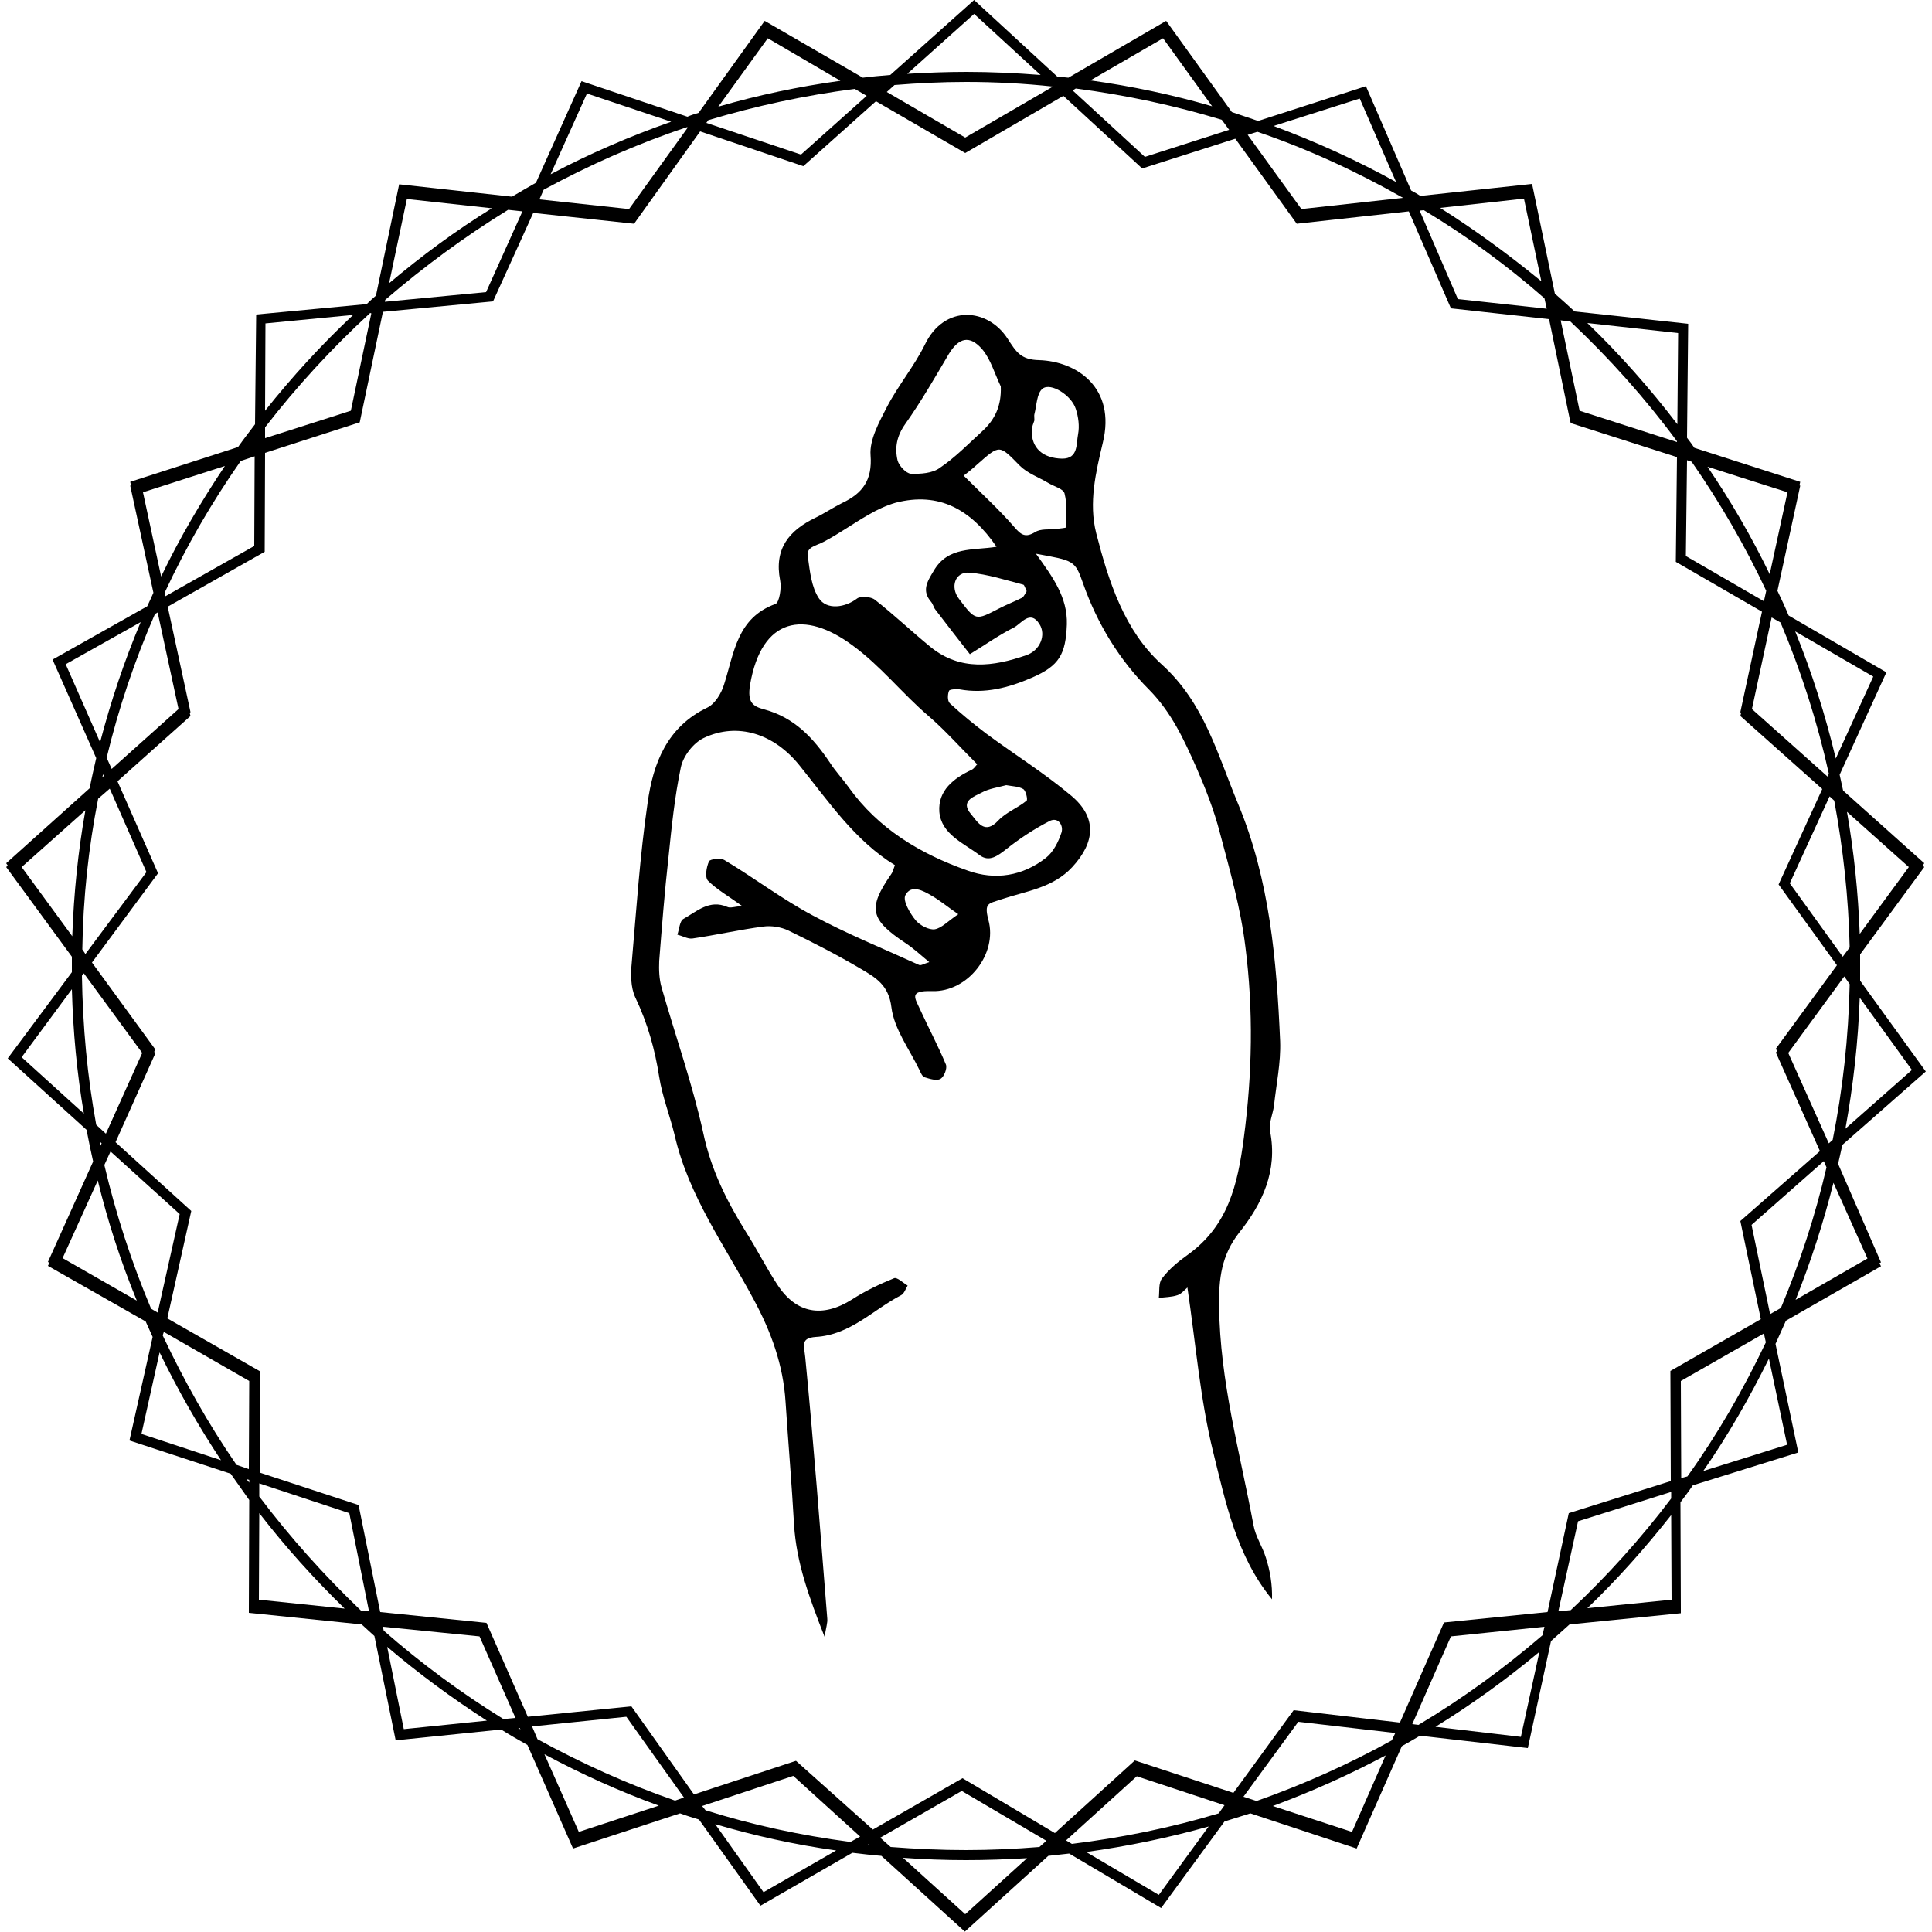
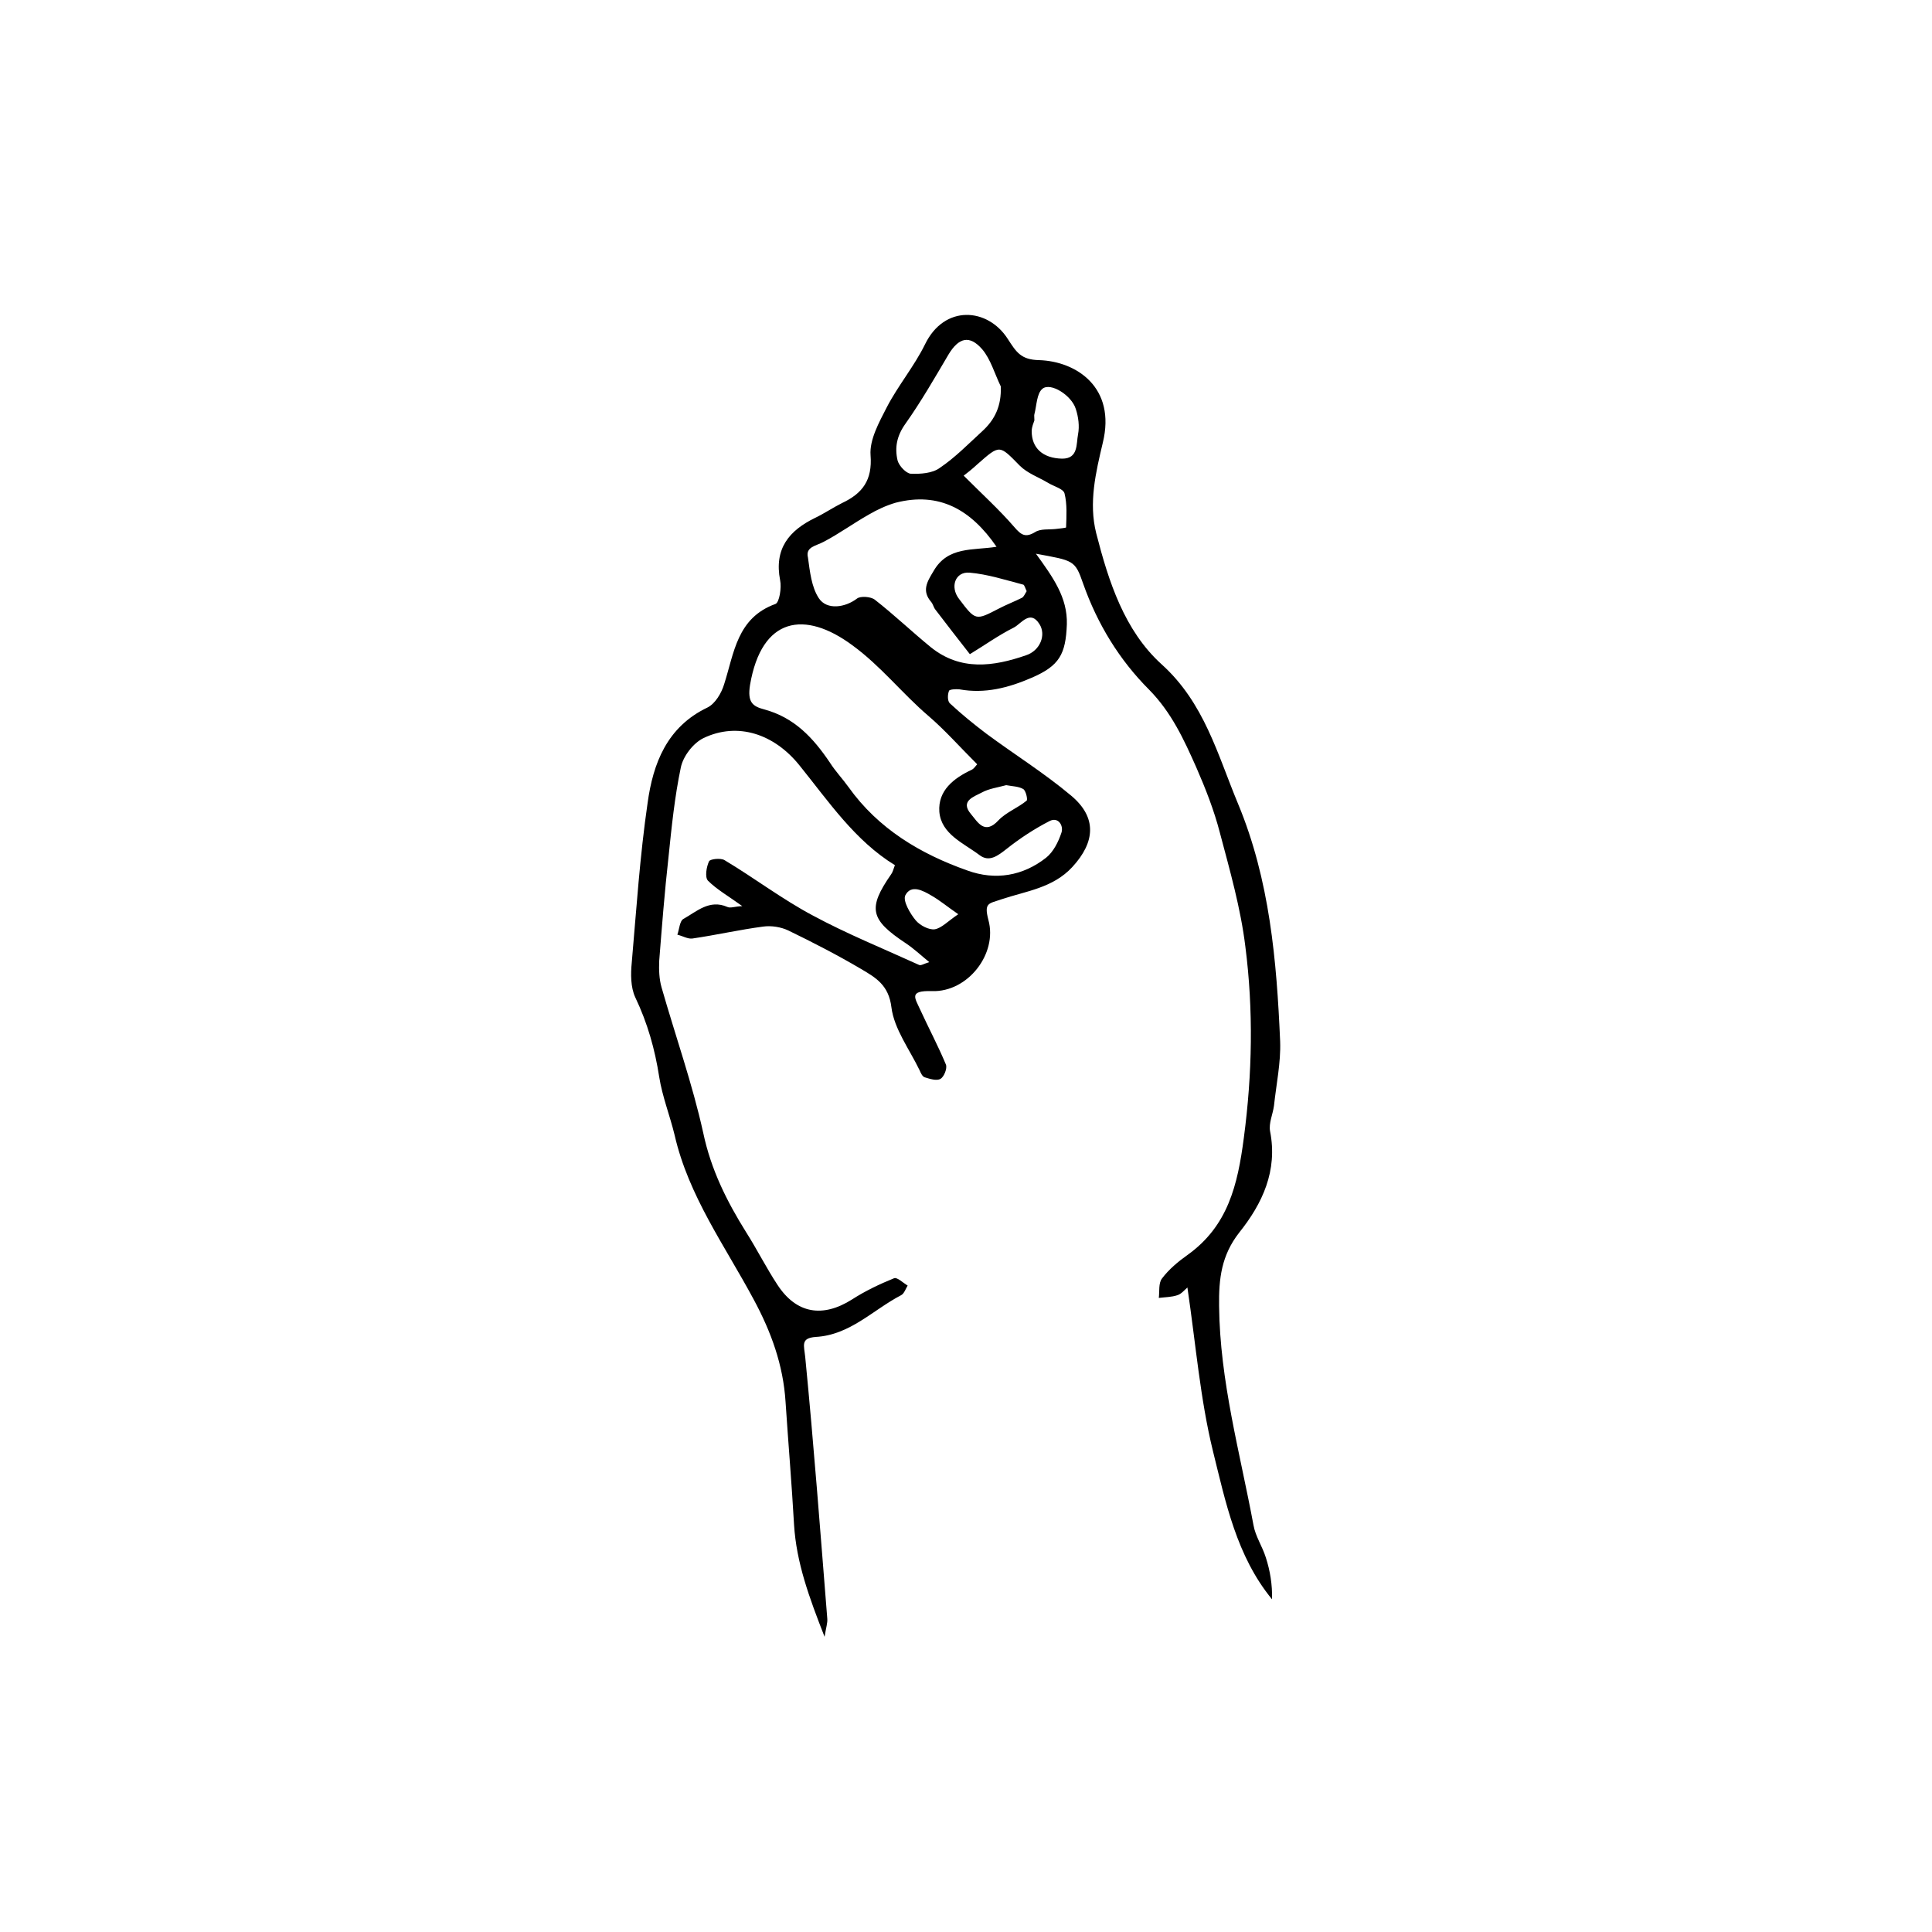
<svg xmlns="http://www.w3.org/2000/svg" version="1.1" baseProfile="tiny" id="Calque_1" x="0px" y="0px" viewBox="0 0 500 500" xml:space="preserve">
  <g>
    <path d="M170.6,278.7c0.8,5.1,2.8,10.1,4,15.1c3.6,15.7,13,28.6,20.4,42.4c4.6,8.5,7.7,17.1,8.3,26.6c0.7,10.6,1.6,21.2,2.2,31.8   c0.6,9.8,3.9,18.8,7.9,29c0.4-2.5,0.8-3.6,0.7-4.7c-1.8-22.5-3.5-45.1-5.7-67.6c-0.3-3.1-1.3-5,2.7-5.3c8.9-0.5,14.8-7,22.1-10.8   c0.8-0.4,1.2-1.7,1.7-2.5c-1.2-0.7-2.7-2.2-3.5-1.9c-3.7,1.5-7.5,3.3-10.9,5.5c-7.6,4.8-14.4,3.7-19.3-3.8   c-2.9-4.4-5.3-9.2-8.1-13.6c-5-8-9.1-16.2-11.1-25.7c-2.8-12.7-7.2-25.1-10.8-37.7c-0.6-2.1-0.7-4.5-0.6-6.8   c0.7-8.9,1.4-17.9,2.4-26.8c0.8-7.8,1.6-15.7,3.2-23.3c0.6-2.9,3.2-6.3,5.9-7.6c8.8-4.2,18.3-1.1,24.9,7.2   c7.5,9.3,14.3,19.4,24.6,25.7c-0.4,1.1-0.6,1.9-1,2.4c-6.1,8.8-5.4,11.7,3.8,17.8c2.1,1.4,3.9,3.1,6.1,4.9c-1.4,0.4-2.2,1-2.7,0.7   c-9.2-4.2-18.6-8-27.5-12.8c-7.9-4.2-15.1-9.7-22.8-14.3c-1-0.6-3.7-0.3-4,0.3c-0.7,1.5-1.1,4.1-0.3,5c2.3,2.3,5.3,4,8.9,6.6   c-2,0.1-3.1,0.6-3.9,0.2c-4.6-2-7.9,1.2-11.3,3.1c-1,0.5-1.1,2.7-1.6,4.1c1.3,0.3,2.6,1.1,3.8,1c6.2-0.9,12.3-2.3,18.4-3.1   c2.1-0.3,4.6,0.1,6.5,1c6.4,3.1,12.8,6.4,18.9,10c3.7,2.2,7.1,4.1,7.8,9.9c0.7,5.6,4.7,10.9,7.3,16.3c0.3,0.7,0.7,1.6,1.3,1.8   c1.3,0.4,3.1,1,4.1,0.4c0.9-0.5,1.8-2.7,1.4-3.7c-2-4.8-4.5-9.5-6.7-14.3c-1.3-2.9-3-4.9,3.1-4.7c9.3,0.3,17-9.7,14.6-18.4   c-1.2-4.6,0.1-4.2,3.5-5.4c6.3-2.1,13.2-2.9,18.2-8.3c6-6.5,6.4-12.9-0.3-18.5c-6.9-5.8-14.6-10.6-21.9-16   c-3.3-2.5-6.5-5.1-9.5-7.9c-0.6-0.6-0.6-2.2-0.2-3.2c0.1-0.4,1.8-0.5,2.7-0.4c6.6,1.2,12.7-0.4,18.7-3c7.2-3.1,8.8-6.1,9.1-13.8   c0.2-7-3.6-12.2-8-18.3c9.7,1.8,10.1,1.6,12.2,7.7c3.7,10.5,9.4,19.8,17.1,27.5c5.8,5.9,9,12.9,12.2,20.1   c2.4,5.5,4.6,11.1,6.1,16.9c2.6,9.8,5.4,19.6,6.6,29.5c2.1,16.4,1.8,32.9-0.4,49.5c-1.6,12.2-4.1,22.8-14.6,30.3   c-2.4,1.7-4.8,3.7-6.6,6.1c-0.9,1.2-0.6,3.3-0.8,5c1.6-0.2,3.3-0.2,4.8-0.7c1-0.3,1.8-1.3,2.6-2c2.2,14.9,3.3,28.8,6.6,42.3   c3.3,13.3,6.1,27.2,15.3,38.4c0.1-3.8-0.5-7.4-1.6-10.8c-0.9-2.9-2.7-5.5-3.2-8.4c-3.5-18.8-8.7-37.3-8.9-56.7   c-0.1-7.1,0.6-13.1,5.2-19c6-7.5,10-16,8-26.2c-0.4-2.1,0.7-4.4,1-6.6c0.6-5.6,1.8-11.2,1.6-16.7c-0.9-20.9-2.7-41.8-10.9-61.5   c-5.3-12.7-8.7-26.1-19.8-36.1c-9.6-8.7-13.7-21.4-16.9-33.9c-2-7.9-0.1-15.8,1.7-23.4c3.5-14.3-6.8-21.1-16.5-21.4   c-4.7-0.1-5.9-2.1-8.1-5.5c-5.2-8.1-16.4-8.9-21.4,1.4c-2.8,5.7-7,10.7-9.9,16.3c-2,3.9-4.5,8.4-4.2,12.4c0.5,6.5-2.1,9.9-7.4,12.4   c-2.4,1.2-4.6,2.7-6.9,3.8c-6.8,3.3-10.7,8-9.1,16.2c0.4,1.9-0.2,5.7-1.2,6.1c-10,3.6-10.7,12.7-13.3,20.8c-0.7,2.3-2.3,5-4.3,6   c-10.5,5-14.1,14.5-15.5,24.7c-2,13.7-2.9,27.5-4.1,41.3c-0.3,3-0.3,6.4,0.9,9C167.6,264.8,169.5,271.6,170.6,278.7z M241.9,240.5   c-1.5,0.2-3.8-1-4.9-2.3c-1.5-1.8-3.4-5.1-2.7-6.5c1.5-2.9,4.6-1.2,6.8,0.1c2.1,1.2,4,2.8,6.9,4.8   C245.3,238.4,243.7,240.2,241.9,240.5z M260.4,203.2c1.6,0.3,3.2,0.3,4.4,1c0.7,0.4,1.2,2.7,0.9,3c-2.3,1.9-5.3,3-7.3,5.1   c-3.6,3.9-5.4,0.4-7.1-1.6c-2.9-3.4,0.7-4.5,2.8-5.6C255.9,204.1,258.2,203.8,260.4,203.2z M267.7,107.2c0.6-2.3,0.6-5.4,2.1-6.6   c2.1-1.7,7.5,1.7,8.6,5.2c0.7,2.1,1,4.5,0.6,6.6c-0.5,2.5,0.1,6.3-4.1,6.3c-5.1-0.1-7.9-2.8-7.9-7.1c0-1.1,0.5-2.2,0.7-2.8   C267.7,107.9,267.6,107.5,267.7,107.2z M263.9,120.5c2,2,4.9,3,7.4,4.5c1.5,0.9,3.9,1.5,4.2,2.7c0.7,2.8,0.5,5.9,0.4,8.8   c0,0.1-1.7,0.3-2.7,0.4c-1.8,0.2-3.9-0.1-5.3,0.8c-2.5,1.5-3.6,0.8-5.4-1.3c-3.9-4.5-8.3-8.5-13.1-13.3c0.8-0.6,2.2-1.7,3.6-3   C258.8,115,258.6,115.1,263.9,120.5z M265.7,153c-0.4,0.6-0.7,1.4-1.2,1.7c-2,1-4.1,1.8-6,2.8c-6,3.1-6,3.2-10.3-2.5   c-2.4-3.1-1-7.1,2.7-6.8c4.7,0.4,9.3,1.9,13.9,3.1C265.1,151.3,265.4,152.4,265.7,153z M234.3,109.7c4.1-5.8,7.6-11.9,11.2-18   c2.6-4.3,5.4-5.1,8.7-1.3c2.2,2.6,3.2,6.3,4.8,9.6c0.2,5-1.5,8.6-4.8,11.6c-3.6,3.3-7,6.8-11,9.5c-1.9,1.4-5,1.6-7.5,1.5   c-1.2-0.1-3-2-3.4-3.4C231.5,115.8,232.1,112.8,234.3,109.7z M213.2,140.2c4-2.1,7.7-4.8,11.6-7c2.2-1.3,4.6-2.4,7-3.1   c11.3-2.9,19.5,1.8,26.1,11.4c-6,1-12.6-0.2-16.3,6.3c-1.7,2.8-3.1,5.1-0.6,8c0.5,0.6,0.6,1.4,1.1,2c3,3.9,5.9,7.7,8.9,11.5   c3.8-2.3,7.4-4.9,11.4-6.9c1.9-1,4.2-4.7,6.6-0.9c1.8,2.8,0.2,6.9-3.5,8.1c-8.4,2.9-16.9,4.1-24.6-2.1c-4.9-4-9.5-8.4-14.5-12.3   c-1-0.8-3.7-1-4.6-0.3c-3,2.3-7.8,3.1-9.9-0.1c-1.9-2.9-2.3-6.9-2.8-10.5C208.4,141.5,211.2,141.3,213.2,140.2z M194.1,177.3   c3-17.7,14.2-19.4,26.5-10.3c7.4,5.4,12.9,12.5,19.7,18.3c4.2,3.6,7.9,7.8,12.6,12.5c-0.4,0.4-0.8,1.1-1.4,1.4   c-4.7,2.2-8.8,5.4-8.4,10.9c0.5,5.8,6.3,8.1,10.4,11.2c2.5,1.9,4.7,0.2,7-1.6c3.4-2.7,7.2-5.2,11.1-7.2c2.3-1.2,3.7,1.2,3.1,3   c-0.8,2.4-2.1,5-4,6.5c-6,4.7-13.1,5.9-20.3,3.3c-12.2-4.3-23.1-10.8-30.8-21.6c-1.5-2.1-3.4-4.1-4.8-6.3   c-4.3-6.4-9.2-11.7-17-13.8C194.8,182.8,193.4,181.8,194.1,177.3z" />
-     <path d="M475.7,301.2c0.4-1.6,0.7-3.2,1.1-4.9l21.6-19l-17-23.5c0-1.3,0-2.5,0-3.8c0-1,0-2,0-3l16.6-22.6l-0.4-0.4l0.4-0.6   l-21-18.8c-0.3-1.4-0.6-2.7-0.9-4.1l12.1-26.5l-25.3-14.7c-0.9-2.2-1.9-4.3-2.9-6.4l5.9-27.2l-0.2-0.1l0.2-0.9l-27.4-8.8   c-0.6-0.9-1.2-1.7-1.9-2.6l0.3-29.5l-29.4-3.2c-1.7-1.6-3.4-3.1-5.1-4.6l-5.9-28.4l-28.9,3.1c-0.8-0.5-1.6-1-2.4-1.4l-11.7-27   l-27.9,9c-2.3-0.8-4.5-1.5-6.8-2.3l-17-23.6l-25.3,14.7c-1-0.1-1.9-0.2-2.9-0.3L252.1,0l-21.7,19.4c-2.4,0.2-4.8,0.4-7.1,0.7   L197.9,5.4l-17.1,23.8c-1,0.3-2,0.6-2.9,1l-27.4-9.2l-11.8,26.3c-2.1,1.2-4.2,2.4-6.2,3.6l-29.2-3.2l-6,28.8   c-0.8,0.7-1.6,1.4-2.4,2.2l-28.6,2.7L66,109.8c-1.5,2-3,3.9-4.4,5.9l-27.9,9l0.2,0.9l-0.2,0.1l6,27.7c-0.5,1.2-1.1,2.4-1.6,3.5   l-24.5,13.8l11.3,25.5c-0.6,2.6-1.2,5.2-1.7,7.8L1.6,223.4l0.4,0.6l-0.4,0.4l17,23.2c0,0.8,0,1.6,0,2.4c0,0.5,0,1.1,0,1.6L2,273.9   l20.4,18.5c0.5,2.7,1.1,5.5,1.7,8.2l-11.7,26l0.4,0.2l-0.4,0.8L37.7,342c0.6,1.3,1.2,2.7,1.8,4l-6,26.8l26.2,8.6   c1.6,2.3,3.2,4.5,4.8,6.8l-0.1,28.2l0,0l0,1l29.2,3c1.1,1,2.2,2,3.3,3l5.5,27l27.3-2.8c2.2,1.4,4.5,2.7,6.8,4l11.8,26.8l27.7-9.1   c1.6,0.6,3.3,1.1,4.9,1.6l15.9,22.3l23.8-13.7c2.5,0.3,5,0.6,7.5,0.8l21.6,19.6l21.6-19.6c1.8-0.2,3.6-0.4,5.4-0.6l23.8,14.1   l16.4-22.4c2.3-0.7,4.5-1.4,6.7-2.1l27.5,9.1l11.7-26.5c1.6-0.9,3.2-1.8,4.7-2.7l27.9,3.2l6-27.7c1.6-1.4,3.2-2.9,4.8-4.3l28.8-2.9   l0-1l0,0l-0.1-27.7c1.1-1.5,2.2-2.9,3.2-4.4l27.3-8.5l-5.9-28.1c0.9-2,1.8-4,2.7-6l24.6-14.1l-0.4-0.8l0.4-0.2L475.7,301.2z    M325.2,466.1l-3.4-1.1l14.2-19.4l25.1,2.9l-0.9,1.9C349.2,456.5,337.4,461.8,325.2,466.1z M358.6,454.3l-8.7,19.8l-20.5-6.7   C339.4,463.7,349.2,459.3,358.6,454.3z M250,478.8c-6.6,0-13-0.3-19.5-0.8l-2.7-2.4l21.1-12.1l21.9,12.9L269,478   C262.8,478.5,256.4,478.8,250,478.8z M265.8,480.9l-16,14.5l-16.1-14.6c5.4,0.4,10.8,0.6,16.3,0.6   C255.3,481.4,260.6,481.2,265.8,480.9z M139.1,450.1l-1.4-3.3l24.4-2.5l14.9,20.9l-2.3,0.8C162.3,461.7,150.4,456.3,139.1,450.1z    M170.5,467.3l-20.7,6.8l-8.9-20.1C150.4,459.1,160.3,463.6,170.5,467.3z M67.1,387.3l0-3.4l23.3,7.7l5.1,25.4l-2.1-0.2   C83.9,407.7,75.1,397.9,67.1,387.3z M89.2,416.3L67,414l0.1-22.4C73.9,400.4,81.3,408.6,89.2,416.3z M131.5,54.3l3.7,0.4l-9.4,20.9   l-26.2,2.5l0.1-0.5C109.7,69,120.3,61.2,131.5,54.3z M100.7,73.3l4.6-21.8l22,2.4C117.9,59.7,109,66.3,100.7,73.3z M221.2,23   l3.1,1.8l-17,15.2l-24.5-8.2l0.5-0.7C195.6,27.4,208.2,24.7,221.2,23z M185.9,27.6l12.8-17.7l18.8,11   C206.7,22.4,196.2,24.6,185.9,27.6z M316.2,31l1.9,2.6l-21.8,7l-18.7-17.2l0.8-0.5C291.4,24.6,304,27.3,316.2,31z M282.2,20.8   l18.8-10.9l12.7,17.6C303.4,24.5,292.9,22.3,282.2,20.8z M399.7,77.2l0.6,2.7l-23-2.5l-9.9-22.9l1.1-0.1   C379.5,61,390,68.7,399.7,77.2z M372.7,53.8l21.7-2.4l4.5,21.4C390.6,66,381.9,59.6,372.7,53.8z M436.6,119.1l1.2,0.4   c7.3,10.5,13.8,21.7,19.3,33.4l-0.6,2.7l-20.2-11.7L436.6,119.1z M23.8,249.1l17.1-23.1l-10.5-23.8l18.9-16.9l-0.2-0.8l0.2-0.2   L43.4,157l25.1-14.2l0.1-25.6l24.5-7.9l6-28.6l28.5-2.7L138,55.1l26.1,2.8L181.2,34l26.7,9l18.8-16.8l23.1,13.4l25.4-14.8   l20.4,18.8l24.1-7.7l15.9,22l29-3.2l10.9,25.1l25.4,2.8l5.4,26.1l0.2,0.8l27.5,8.8l-0.3,27.1l22.3,12.9l-5.6,26l0.2,0.2l-0.2,0.8   l21.2,18.9l-11.3,24.7l15.1,20.9l-15.8,21.6l0.3,0.6l-0.3,0.4l11.4,25.5L450.4,316l5.3,25.4l-22.7,13l-0.7,0.4l0,1l0,0l0.1,27.5   l-26.4,8.3l-5.5,25.6l-26.8,2.7l-11.4,25.9l-27.5-3.2l-15.6,21.4l-25.5-8.4l-20.7,18.8l-23.9-14.2l-23.2,13.3L206,455.7l-26.4,8.7   l-16.2-22.8l-26.8,2.7L125.9,420l-27.5-2.8l-5.6-27.7l-25.6-8.4l0.1-25.2l0,0l0-1l-24-13.7l6.2-27.8l-19.6-17.8l10.3-23l-0.3-0.4   l0.3-0.6L23.8,249.1z M22.1,246.9l-0.8-1.2c0.2-13.3,1.6-26.3,4.1-39l3-2.6l9.5,21.6L22.1,246.9z M42.8,154.3l-0.2-0.9   c5.6-12,12.2-23.4,19.7-34.1l3.6-1.2l-0.1,23.2L42.8,154.3z M473.5,206.1l1.2,1.1c2.3,12.4,3.7,25,4,38l-1.8,2.4l-13.7-19   L473.5,206.1z M46.5,314.2l-5.7,25.5l-1.7-1c-5-11.9-9.1-24.4-12.1-37.2l1.6-3.5L46.5,314.2z M408.4,393.7l24.1-7.6l0,1.7   c-7.8,10.3-16.5,20-26,28.9l-3.2,0.3L408.4,393.7z M453.3,317l18.7-16.5l0.7,1.6c-2.9,12.5-6.9,24.7-11.8,36.4l-2.8,1.6L453.3,317z    M473.3,295.9l-10.5-23.4l14.5-19.8l1.4,2c-0.3,13.8-1.8,27.3-4.4,40.3L473.3,295.9z M481.3,241.7c-0.4-10.7-1.5-21.3-3.3-31.6   l16,14.3L481.3,241.7z M473,201l-19.6-17.5l5.1-23.7l2.3,1.3c5.3,12.5,9.5,25.6,12.5,39.1L473,201z M458,148.6   c-4.7-9.7-10.1-19-16.1-27.8l20.7,6.6L458,148.6z M434,114.4l-25.2-8.1l-4.9-23.4l2.5,0.3c10.1,9.5,19.4,19.9,27.6,31L434,114.4z    M363.1,51.2l-26.3,2.9l-13.9-19.2l2.5-0.8C338.6,38.6,351.1,44.4,363.1,51.2L363.1,51.2z M272.5,22.4l-22.7,13.2l-20.3-11.8l2-1.8   c6.1-0.5,12.3-0.8,18.5-0.8C257.6,21.2,265.1,21.6,272.5,22.4L272.5,22.4z M178,33l-15.2,21.1l-23.2-2.5l1.1-2.5   c11.8-6.4,24.2-11.9,37.1-16.2L178,33z M96.1,81.1l-5.3,25.2l-22.2,7.1l0-2.8c8.2-10.6,17.3-20.5,27.2-29.6L96.1,81.1z M58.2,120.6   c-6.1,9.1-11.7,18.6-16.5,28.6L37,127.4L58.2,120.6z M40.8,158.5l5.4,25L28.9,199l-1.3-2.9c3.1-12.9,7.3-25.3,12.5-37.2L40.8,158.5   z M22.1,209.7c-1.9,10.6-3,21.5-3.4,32.6L5.6,224.4L22.1,209.7z M21.7,251.9l15.1,20.6l-9.4,20.9l-2.5-2.3   c-2.3-12.5-3.5-25.4-3.7-38.6L21.7,251.9z M25.3,305.5c2.6,10.7,6,21.1,10.1,31.1l-19.2-11L25.3,305.5z M42.4,344.7l22.1,12.7   l-0.1,22.8l-3.2-1.1c-7.3-10.6-13.6-21.8-19.1-33.5L42.4,344.7z M99.1,421l25,2.5l9.3,21.1l-3.1,0.3c-11-6.8-21.3-14.4-31-22.9   L99.1,421z M181.7,467.4l23.6-7.8l17.3,15.7l-2.5,1.4c-12.9-1.7-25.4-4.4-37.5-8.2L181.7,467.4z M275.9,476.3l18.3-16.6l22.7,7.5   l-1.5,2.1c-12.3,3.7-25,6.3-38,7.9L275.9,476.3z M365.5,446.2l10-22.7l24.2-2.5l-0.5,2.2c-10,8.6-20.7,16.4-32.1,23.2L365.5,446.2z    M410.8,416.2c7.8-7.5,15-15.6,21.7-24.1l0.1,21.9L410.8,416.2z M435.1,382.5l-0.1-25.1l21.5-12.3l0.5,2.3   c-5.8,12.2-12.5,23.8-20.3,34.7L435.1,382.5z M464.7,336.4c3.9-9.8,7.2-19.9,9.8-30.3l8.8,19.6L464.7,336.4z M494.8,276.9   l-17.2,15.2c2-11.1,3.3-22.4,3.7-33.9L494.8,276.9z M484.8,175.1l-9.7,21.2c-2.7-11.3-6.2-22.3-10.5-32.9L484.8,175.1z M434.3,86.2   l-0.2,23.6c-7.1-9.3-14.9-18.1-23.3-26.2L434.3,86.2z M351.9,25.5l9.4,21.6c-10.1-5.6-20.7-10.4-31.7-14.5L351.9,25.5z M252.1,3.6   l17.2,15.8c-6.3-0.5-12.8-0.8-19.2-0.8c-5.1,0-10.2,0.2-15.3,0.5L252.1,3.6z M151.9,24.2l21.8,7.3c-10.8,3.8-21.2,8.3-31.2,13.6   L151.9,24.2z M68.7,83.7l22.7-2.2c-8.2,7.7-15.8,16-22.8,24.8L68.7,83.7z M66,114.2L66,114.2l-0.1,0.1   C65.9,114.3,65.9,114.3,66,114.2z M17,171.9L36.4,161c-4.2,10-7.7,20.4-10.5,31.1L17,171.9z M26.7,200.4l0.2,0.4l-0.4,0.3   C26.5,200.9,26.6,200.7,26.7,200.4z M5.6,273.6l13-17.6c0.3,10.9,1.3,21.7,3.1,32.2L5.6,273.6z M25.8,295.4l0.5,0.5l-0.3,0.6   C25.9,296.2,25.8,295.8,25.8,295.4z M36.6,371.1l4.7-21.1c4.7,9.7,10,19,15.9,27.9L36.6,371.1z M63.8,382.8l0.7,0.2l0,0.7   C64.3,383.4,64,383.1,63.8,382.8z M104.5,447.5l-4.3-21.3c8.1,6.9,16.8,13.3,25.8,19.1L104.5,447.5z M134.1,447.2l0.4,0l0.2,0.4   C134.5,447.4,134.3,447.3,134.1,447.2z M197.6,489.7l-12.5-17.6c10.2,3,20.6,5.3,31.3,6.8L197.6,489.7z M224.6,477.4l0.2-0.1   l0.1,0.1C224.8,477.4,224.7,477.4,224.6,477.4z M299.9,490.4l-18.8-11.1c10.8-1.5,21.4-3.7,31.7-6.6L299.9,490.4z M393.6,449.5   l-22.1-2.6c9.4-5.8,18.4-12.3,26.9-19.4L393.6,449.5z M462.5,373.9l-21.7,6.8c6.4-9.2,12-19,17-29.1L462.5,373.9z" />
  </g>
</svg>